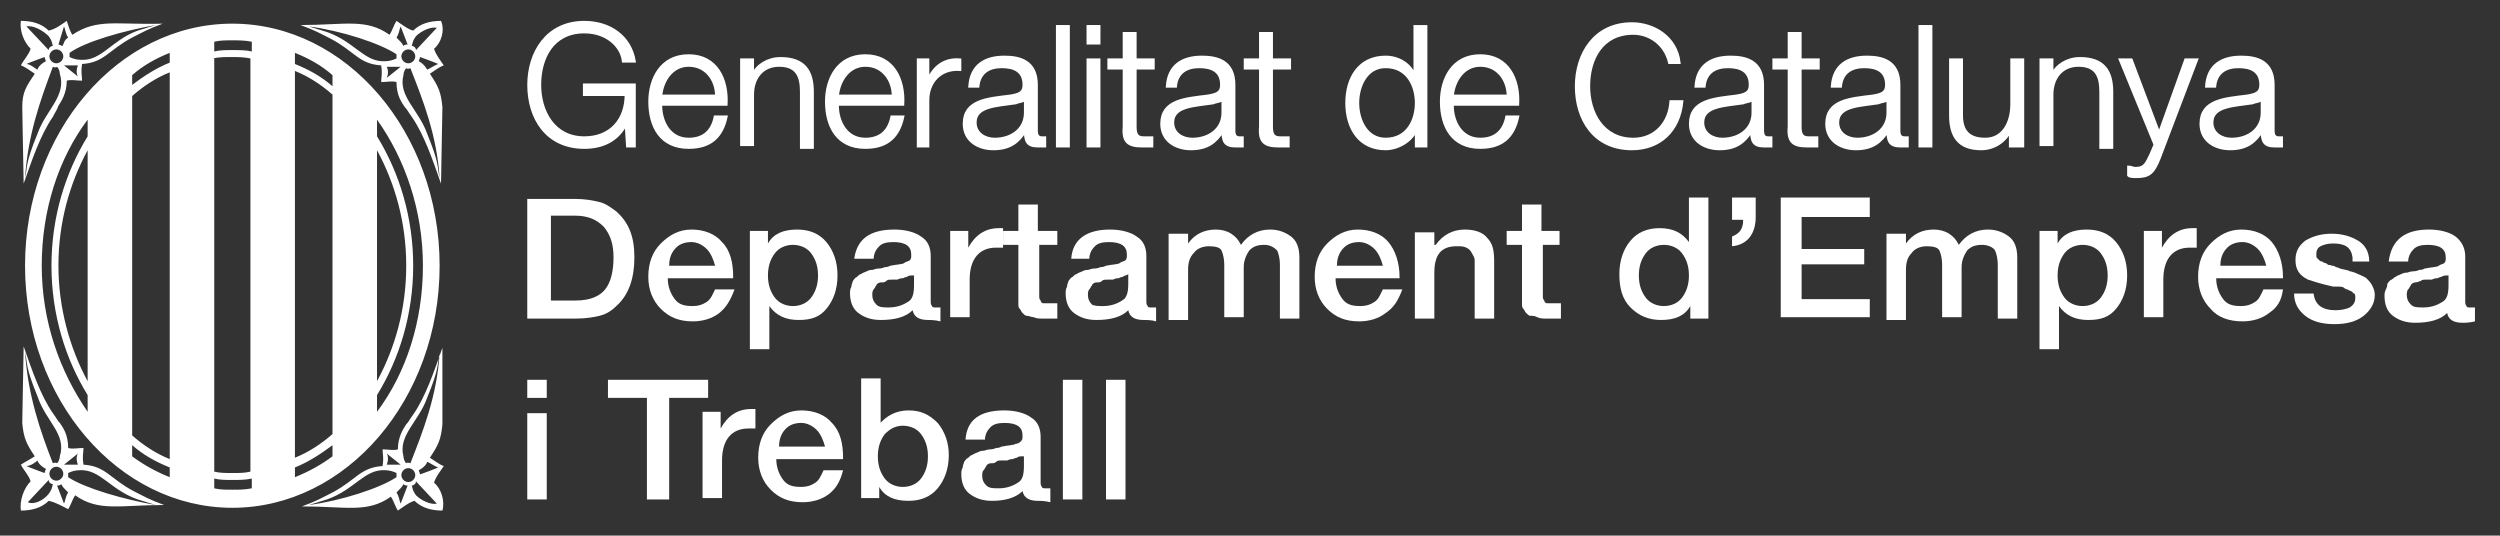
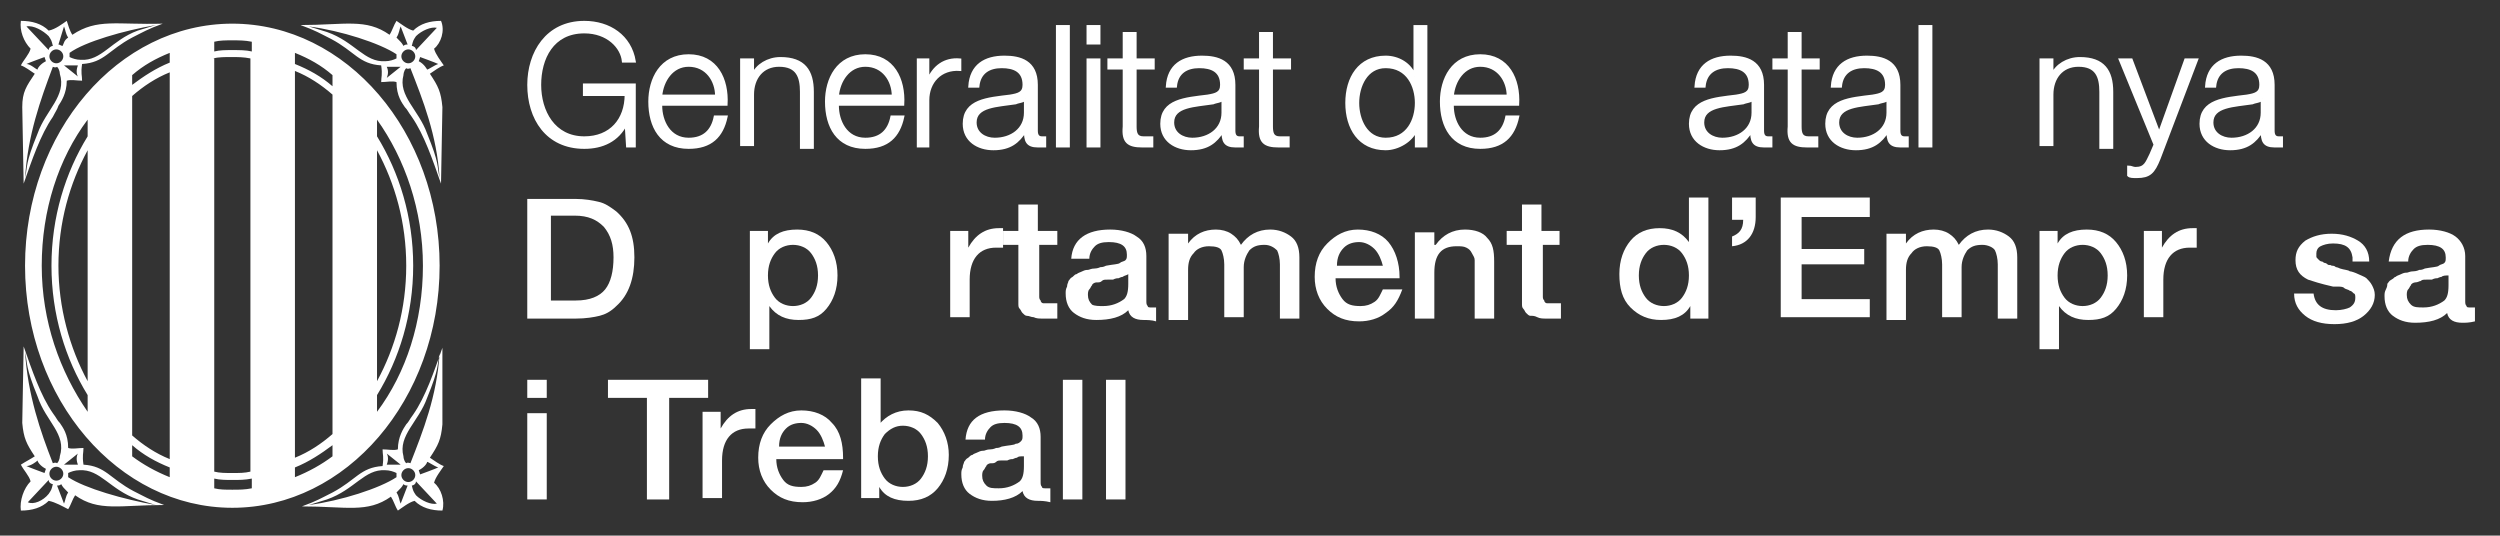
<svg xmlns="http://www.w3.org/2000/svg" version="1.1" id="Capa_1" x="0px" y="0px" viewBox="0 0 179.7 38.5" style="enable-background:new 0 0 179.7 38.5;" xml:space="preserve">
  <rect x="0" y="0" width="179.7" height="38.5" fill="#333333" stroke="none" />
  <style type="text/css">
	.st0{fill-rule:evenodd;clip-rule:evenodd;fill:#FFFFFF;}
	.st1{fill:#FFFFFF;stroke:#FFFFFF;stroke-width:0.2;}
	.st2{fill:#FFFFFF;}
</style>
  <g>
    <path class="st0" d="M3.5,2.6c0.2,0.3,0.2,0.3,0.3,0.7c-0.1,0-0.3,0.1-0.3,0.3L1.9,1.9C2.4,1.8,3.1,2.2,3.5,2.6L3.5,2.6z M4.4,3.7   c0.2,0.2,0.2,0.5,0,0.7c-0.2,0.2-0.5,0.2-0.7,0c-0.2-0.2-0.2-0.5,0-0.7C3.9,3.5,4.2,3.5,4.4,3.7L4.4,3.7z M4.6,1.9   c0.1,0.2,0.1,0.5,0.3,0.8C4.6,2.9,4.6,3.1,4.5,3.3C4.4,3.3,4.3,3.2,4.2,3.2L4.6,1.9L4.6,1.9z M11.2,1.8L9.9,2.2   C8,2.9,7.3,4.4,5.8,4.3c-0.3,0-0.6-0.1-0.8-0.2c0-0.1,0-0.2,0-0.3C6.1,3,8.9,2.2,11.2,1.8L11.2,1.8z M5.6,5.5l-1-0.8c0.7,0,1,0,1,0   C5.4,5.2,5.6,5.5,5.6,5.5L5.6,5.5z M2.7,9.6c-0.9,2.2-0.7,2.3-0.9,3.2C2,9.7,2.9,7.2,3.8,4.8c0,0,0.2,0.1,0.3,0   c0.2,0.2,0.2,0.5,0.2,0.5C4.8,6.9,3.3,7.9,2.7,9.6L2.7,9.6z M1.9,4.6c0.2-0.1,1.3-0.5,1.3-0.5l0.1,0.3C2.9,4.6,2.7,4.9,2.7,5   C2.6,5,2.2,4.6,1.9,4.6L1.9,4.6z M2.2,3.5C2.1,3.9,1.7,4.3,1.5,4.7c0.3,0.1,0.7,0.4,1,0.6C1.9,6.2,1.6,6.6,1.6,7.7l0.1,5.5   c0.6-1.7,1.2-3.5,2.1-4.8C4,8,4.1,7.9,4.2,7.6c0.2-0.3,0.6-0.9,0.6-1.8c0.3-0.1,0.7,0,1.1,0c0-0.4-0.1-0.5,0-1.2   c1.6-0.1,1.9-1,3.6-1.9c0.8-0.4,1.1-0.6,2.2-1C8.4,1.8,7,1.3,5.2,2.5C5,2.2,4.9,1.8,4.8,1.5C4.5,1.7,4,2.1,3.5,2.2   c-0.5-0.5-1.2-0.7-2-0.7C1.4,2.2,1.7,3,2.2,3.5L2.2,3.5z M3.5,35.5c0.2-0.3,0.2-0.3,0.3-0.7c-0.1,0-0.3-0.1-0.3-0.3l-1.5,1.6   C2.4,36.3,3.1,36,3.5,35.5L3.5,35.5z M4.4,34.4c0.2-0.2,0.2-0.5,0-0.7c-0.2-0.2-0.5-0.2-0.7,0c-0.2,0.2-0.2,0.5,0,0.7   C3.9,34.6,4.2,34.6,4.4,34.4L4.4,34.4z M4.6,36.2c0.1-0.2,0.1-0.5,0.3-0.8c-0.3-0.3-0.4-0.4-0.5-0.6c-0.1,0.1-0.2,0.1-0.3,0.1   L4.6,36.2L4.6,36.2z M11.2,36.3l-1.3-0.4c-2-0.7-2.7-2.2-4.2-2.1c-0.3,0-0.6,0.1-0.8,0.2c0,0.1,0,0.2,0,0.3   C6.1,35.1,8.9,35.9,11.2,36.3L11.2,36.3z M5.6,32.6l-1,0.8c0.7,0,1,0,1,0C5.4,32.9,5.6,32.6,5.6,32.6L5.6,32.6z M2.7,28.5   c-0.9-2.2-0.7-2.3-0.9-3.2C2,28.4,2.9,31,3.8,33.3c0,0,0.2-0.1,0.3,0c0.2-0.2,0.2-0.5,0.2-0.5C4.8,31.2,3.3,30.3,2.7,28.5L2.7,28.5   z M1.9,33.5C2.1,33.6,3.2,34,3.2,34l0.1-0.3c-0.4-0.2-0.6-0.5-0.6-0.6C2.6,33.2,2.2,33.5,1.9,33.5L1.9,33.5z M2.2,34.6   c-0.1-0.4-0.5-0.8-0.7-1.2c0.3-0.2,0.7-0.4,1-0.6c-0.6-0.9-0.8-1.3-0.9-2.4l0.1-5.5c0.6,1.7,1.2,3.5,2.1,4.8   c0.3,0.4,0.3,0.5,0.5,0.7c0.2,0.3,0.6,0.8,0.6,1.8c0.3,0.1,0.7,0,1.1,0c0,0.4-0.1,0.5,0,1.2c1.6,0.1,1.9,1,3.6,1.9   c0.8,0.4,1.1,0.6,2.2,1c-3.2,0-4.7,0.5-6.4-0.7c-0.2,0.3-0.3,0.7-0.5,1C4.5,36.4,4,36.1,3.5,36c-0.5,0.5-1.2,0.7-2,0.7   C1.4,36,1.7,35.1,2.2,34.6L2.2,34.6z M29.9,2.6c-0.2,0.3-0.2,0.3-0.3,0.7c0.1,0,0.3,0.1,0.3,0.3l1.5-1.6C31,1.9,30.3,2.2,29.9,2.6   L29.9,2.6z M29,3.7c-0.2,0.2-0.2,0.5,0,0.7c0.2,0.2,0.5,0.2,0.7,0c0.2-0.2,0.2-0.5,0-0.7C29.5,3.5,29.2,3.5,29,3.7L29,3.7z    M28.8,1.9c-0.1,0.2-0.1,0.5-0.3,0.8c0.3,0.3,0.4,0.4,0.5,0.6c0.1-0.1,0.2-0.1,0.3-0.1L28.8,1.9L28.8,1.9z M22.2,1.9l1.3,0.4   c2,0.7,2.7,2.2,4.2,2.1c0.3,0,0.6-0.1,0.8-0.2c0-0.1,0-0.2,0-0.3C27.3,3.1,24.5,2.2,22.2,1.9L22.2,1.9z M27.8,5.6l1-0.8   c-0.7,0-1,0-1,0C28,5.2,27.8,5.6,27.8,5.6L27.8,5.6z M30.7,9.6c0.9,2.2,0.7,2.3,0.9,3.2c-0.2-3.1-1.2-5.6-2.1-7.9   c0,0-0.2,0.1-0.3,0c-0.2,0.2-0.2,0.5-0.2,0.5C28.6,6.9,30.1,7.9,30.7,9.6L30.7,9.6z M31.5,4.6c-0.2-0.1-1.3-0.5-1.3-0.5l-0.1,0.3   C30.5,4.6,30.7,5,30.7,5C30.8,5,31.2,4.7,31.5,4.6L31.5,4.6z M31.2,3.5c0.1,0.4,0.5,0.9,0.7,1.2c-0.3,0.1-0.7,0.4-1,0.6   c0.6,0.9,0.8,1.3,0.9,2.4l-0.1,5.5c-0.6-1.7-1.2-3.5-2.1-4.8c-0.3-0.4-0.3-0.5-0.5-0.7c-0.2-0.3-0.6-0.8-0.6-1.8   c-0.3-0.1-0.7,0-1.1,0c0-0.4,0.1-0.5,0-1.2c-1.6-0.1-1.9-1-3.6-1.9c-0.8-0.4-1.1-0.6-2.2-1c3.2,0,4.7-0.5,6.4,0.7   c0.2-0.3,0.3-0.7,0.5-1c0.3,0.2,0.8,0.6,1.2,0.7c0.5-0.5,1.2-0.7,2-0.7C32,2.2,31.7,3.1,31.2,3.5L31.2,3.5z M29.9,35.6   c-0.2-0.3-0.2-0.3-0.3-0.7c0.1,0,0.3-0.1,0.3-0.3l1.5,1.6C31,36.3,30.3,36,29.9,35.6L29.9,35.6z M29,34.5c-0.2-0.2-0.2-0.5,0-0.7   c0.2-0.2,0.5-0.2,0.7,0c0.2,0.2,0.2,0.5,0,0.7C29.5,34.7,29.2,34.7,29,34.5L29,34.5z M28.8,36.2c-0.1-0.2-0.1-0.5-0.3-0.8   c0.3-0.3,0.4-0.4,0.5-0.6c0.1,0.1,0.2,0.1,0.3,0.1L28.8,36.2L28.8,36.2z M22.2,36.3l1.3-0.4c2-0.7,2.7-2.2,4.2-2.1   c0.3,0,0.6,0.1,0.8,0.2c0,0.1,0,0.2,0,0.3C27.3,35.1,24.5,36,22.2,36.3L22.2,36.3z M27.8,32.6l1,0.8c-0.7,0-1,0-1,0   C28,32.9,27.8,32.6,27.8,32.6L27.8,32.6z M30.7,28.6c0.9-2.2,0.7-2.3,0.9-3.2c-0.2,3.1-1.2,5.6-2.1,7.9c0,0-0.2-0.1-0.3,0   c-0.2-0.2-0.2-0.5-0.2-0.5C28.6,31.3,30.1,30.3,30.7,28.6L30.7,28.6z M31.5,33.6c-0.2,0.1-1.3,0.5-1.3,0.5l-0.1-0.3   c0.4-0.2,0.6-0.5,0.6-0.6C30.8,33.2,31.2,33.5,31.5,33.6L31.5,33.6z M31.2,34.7c0.1-0.4,0.5-0.9,0.7-1.2c-0.3-0.1-0.7-0.4-1-0.6   c0.6-0.9,0.8-1.3,0.9-2.4L31.8,25c-0.6,1.7-1.2,3.5-2.1,4.8c-0.3,0.4-0.3,0.5-0.5,0.7c-0.2,0.3-0.6,0.9-0.6,1.8   c-0.3,0.1-0.7,0-1.1,0c0,0.4,0.1,0.5,0,1.2c-1.6,0.1-1.9,1-3.6,1.9c-0.8,0.4-1.1,0.6-2.2,1c3.2,0,4.7,0.5,6.4-0.7   c0.2,0.3,0.3,0.7,0.5,1c0.3-0.2,0.8-0.6,1.2-0.7c0.5,0.5,1.2,0.7,2,0.7C32,36,31.7,35.1,31.2,34.7L31.2,34.7z M27.1,28.4   c1.6-2.6,2.6-5.8,2.6-9.3c0-3.5-1-6.7-2.6-9.3V8.6c2,2.8,3.3,6.5,3.3,10.5c0,4-1.2,7.7-3.3,10.5V28.4L27.1,28.4z M21.2,34.3v-0.7   c1-0.4,1.9-1,2.7-1.6v0.8C23.1,33.4,22.2,33.9,21.2,34.3L21.2,34.3z M16.7,35.2c-0.5,0-0.9,0-1.3-0.1v-0.7c0.4,0.1,0.9,0.1,1.3,0.1   c0.5,0,0.9,0,1.4-0.1v0.7C17.6,35.2,17.2,35.2,16.7,35.2L16.7,35.2z M9.5,32.8v-0.8c0.8,0.7,1.7,1.2,2.7,1.6v0.7   C11.2,33.9,10.3,33.4,9.5,32.8L9.5,32.8z M3,19.1c0-4,1.2-7.7,3.3-10.5v1.2c-1.6,2.6-2.6,5.8-2.6,9.3c0,3.5,1,6.7,2.6,9.3v1.2   C4.3,26.7,3,23.1,3,19.1L3,19.1z M12.2,3.8v0.7c-1,0.4-1.9,1-2.7,1.6V5.4C10.3,4.7,11.2,4.2,12.2,3.8L12.2,3.8z M16.7,2.9   c0.5,0,0.9,0,1.4,0.1v0.7c-0.4-0.1-0.9-0.1-1.4-0.1c-0.5,0-0.9,0-1.3,0.1V3C15.8,2.9,16.2,2.9,16.7,2.9L16.7,2.9z M23.9,5.4v0.8   c-0.8-0.7-1.7-1.2-2.7-1.6V3.8C22.2,4.2,23.1,4.7,23.9,5.4L23.9,5.4z M27.1,10.8c1.3,2.4,2.1,5.2,2.1,8.3c0,3.1-0.8,5.9-2.1,8.3   V10.8L27.1,10.8z M21.2,5.1c1,0.4,1.9,1,2.7,1.7v24.4c-0.8,0.7-1.7,1.3-2.7,1.7V5.1L21.2,5.1z M15.3,4.2c0.4-0.1,0.9-0.1,1.3-0.1   c0.5,0,0.9,0,1.4,0.1v29.7C17.6,34,17.2,34,16.7,34c-0.5,0-0.9,0-1.3-0.1V4.2L15.3,4.2z M9.5,6.9c0.8-0.7,1.7-1.3,2.7-1.7V33   c-1-0.4-1.9-1-2.7-1.7V6.9L9.5,6.9z M6.3,27.4C5,25,4.2,22.1,4.2,19.1c0-3.1,0.8-5.9,2.1-8.3V27.4L6.3,27.4z M16.7,1.7   C8.5,1.7,1.8,9.5,1.8,19.1c0,9.6,6.7,17.4,14.9,17.4c8.2,0,14.9-7.8,14.9-17.4C31.6,9.5,24.9,1.7,16.7,1.7L16.7,1.7z" />
  </g>
  <g>
    <path class="st1" d="M45.7,10.5h-0.6L45,8.9h0c-0.6,1.2-1.7,1.7-3,1.7c-2.7,0-4-2.1-4-4.5c0-2.3,1.3-4.5,4-4.5c1.8,0,3.3,1,3.6,2.8   h-0.8c-0.1-1-1.1-2.1-2.8-2.1c-2.3,0-3.2,1.9-3.2,3.8c0,1.9,1,3.8,3.2,3.8c1.9,0,3-1.3,3-3.1H42V6.1h3.6V10.5z" />
    <path class="st1" d="M47.5,7.6c0,1.1,0.6,2.4,2,2.4c1.1,0,1.7-0.6,1.9-1.6h0.8c-0.3,1.4-1.1,2.2-2.7,2.2c-2,0-2.8-1.5-2.8-3.3   c0-1.6,0.8-3.3,2.8-3.3c2,0,2.8,1.7,2.7,3.5H47.5z M51.5,6.9c0-1.1-0.7-2.2-2-2.2c-1.2,0-1.9,1.1-2,2.2H51.5z" />
    <path class="st1" d="M53.3,4.3h0.8v1.1h0c0.3-0.7,1.1-1.2,2-1.2c1.7,0,2.3,0.9,2.3,2.4v4h-0.8V6.6c0-1.1-0.3-1.9-1.6-1.9   c-1.2,0-1.9,0.9-1.9,2.1v3.6h-0.8V4.3z" />
    <path class="st1" d="M60.2,7.6c0,1.1,0.6,2.4,2,2.4c1.1,0,1.7-0.6,1.9-1.6h0.8c-0.3,1.4-1.1,2.2-2.7,2.2c-2,0-2.8-1.5-2.8-3.3   c0-1.6,0.8-3.3,2.8-3.3c2,0,2.8,1.7,2.7,3.5H60.2z M64.2,6.9c0-1.1-0.7-2.2-2-2.2c-1.2,0-1.9,1.1-2,2.2H64.2z" />
    <path class="st1" d="M66,4.3h0.7v1.5h0c0.4-1,1.2-1.6,2.3-1.5V5c-1.4-0.1-2.3,0.9-2.3,2.2v3.3H66V4.3z" />
    <path class="st1" d="M69.7,6.2c0.1-1.5,1.1-2.1,2.5-2.1c1.1,0,2.3,0.3,2.3,2v3.3c0,0.3,0.1,0.5,0.4,0.5c0.1,0,0.2,0,0.2,0v0.6   c-0.2,0-0.3,0-0.5,0c-0.8,0-0.9-0.4-0.9-1.1h0c-0.5,0.8-1.1,1.3-2.3,1.3c-1.1,0-2.1-0.6-2.1-1.8c0-1.7,1.7-1.8,3.3-2   c0.6-0.1,1-0.2,1-0.8c0-1-0.7-1.3-1.6-1.3c-0.9,0-1.6,0.4-1.7,1.4H69.7z M73.7,7.1L73.7,7.1c-0.1,0.2-0.5,0.2-0.7,0.3   c-1.3,0.2-2.9,0.2-2.9,1.4c0,0.8,0.7,1.2,1.4,1.2c1.2,0,2.2-0.7,2.2-1.9V7.1z" />
    <path class="st1" d="M76,1.9h0.8v8.6H76V1.9z" />
    <path class="st1" d="M78.2,1.9H79v1.2h-0.8V1.9z M78.2,4.3H79v6.2h-0.8V4.3z" />
    <path class="st1" d="M81.6,4.3h1.3v0.6h-1.3v4.2c0,0.5,0.1,0.8,0.6,0.8c0.2,0,0.4,0,0.6,0v0.6c-0.2,0-0.4,0-0.7,0   c-1,0-1.4-0.3-1.3-1.4V4.9h-1.1V4.3h1.1V2.4h0.8V4.3z" />
    <path class="st1" d="M83.9,6.2C84,4.7,85,4.1,86.4,4.1c1.1,0,2.3,0.3,2.3,2v3.3c0,0.3,0.1,0.5,0.4,0.5c0.1,0,0.2,0,0.2,0v0.6   c-0.2,0-0.3,0-0.5,0c-0.8,0-0.9-0.4-0.9-1.1h0c-0.5,0.8-1.1,1.3-2.3,1.3c-1.1,0-2.1-0.6-2.1-1.8c0-1.7,1.7-1.8,3.3-2   c0.6-0.1,1-0.2,1-0.8c0-1-0.7-1.3-1.6-1.3c-0.9,0-1.6,0.4-1.7,1.4H83.9z M87.9,7.1L87.9,7.1c-0.1,0.2-0.5,0.2-0.7,0.3   c-1.3,0.2-2.9,0.2-2.9,1.4c0,0.8,0.7,1.2,1.4,1.2c1.2,0,2.2-0.7,2.2-1.9V7.1z" />
    <path class="st1" d="M91.4,4.3h1.3v0.6h-1.3v4.2c0,0.5,0.1,0.8,0.6,0.8c0.2,0,0.4,0,0.6,0v0.6c-0.2,0-0.4,0-0.7,0   c-1,0-1.4-0.3-1.3-1.4V4.9h-1.1V4.3h1.1V2.4h0.8V4.3z" />
    <path class="st1" d="M102.5,10.5h-0.7V9.3h0c-0.3,0.8-1.3,1.4-2.2,1.4c-1.9,0-2.8-1.5-2.8-3.3s0.9-3.3,2.8-3.3   c0.9,0,1.8,0.5,2.1,1.4h0V1.9h0.8V10.5z M99.6,10c1.6,0,2.2-1.4,2.2-2.6s-0.6-2.6-2.2-2.6c-1.4,0-2,1.4-2,2.6S98.2,10,99.6,10z" />
    <path class="st1" d="M104.4,7.6c0,1.1,0.6,2.4,2,2.4c1.1,0,1.7-0.6,1.9-1.6h0.8c-0.3,1.4-1.1,2.2-2.7,2.2c-2,0-2.8-1.5-2.8-3.3   c0-1.6,0.8-3.3,2.8-3.3c2,0,2.8,1.7,2.7,3.5H104.4z M108.4,6.9c0-1.1-0.7-2.2-2-2.2c-1.2,0-1.9,1.1-2,2.2H108.4z" />
-     <path class="st1" d="M120,4.5c-0.3-1.3-1.4-2.1-2.6-2.1c-2.3,0-3.2,1.9-3.2,3.8c0,1.9,1,3.8,3.2,3.8c1.6,0,2.6-1.2,2.7-2.7h0.8   c-0.2,2.1-1.6,3.4-3.6,3.4c-2.7,0-4-2.1-4-4.5c0-2.3,1.3-4.5,4-4.5c1.6,0,3.2,1,3.4,2.8H120z" />
    <path class="st1" d="M121.9,6.2c0.1-1.5,1.1-2.1,2.5-2.1c1.1,0,2.3,0.3,2.3,2v3.3c0,0.3,0.1,0.5,0.4,0.5c0.1,0,0.2,0,0.2,0v0.6   c-0.2,0-0.3,0-0.5,0c-0.8,0-0.9-0.4-0.9-1.1h0c-0.5,0.8-1.1,1.3-2.3,1.3c-1.1,0-2.1-0.6-2.1-1.8c0-1.7,1.7-1.8,3.3-2   c0.6-0.1,1-0.2,1-0.8c0-1-0.7-1.3-1.6-1.3c-0.9,0-1.6,0.4-1.7,1.4H121.9z M126,7.1L126,7.1c-0.1,0.2-0.5,0.2-0.7,0.3   c-1.3,0.2-2.9,0.2-2.9,1.4c0,0.8,0.7,1.2,1.4,1.2c1.2,0,2.2-0.7,2.2-1.9V7.1z" />
    <path class="st1" d="M129.4,4.3h1.3v0.6h-1.3v4.2c0,0.5,0.1,0.8,0.6,0.8c0.2,0,0.4,0,0.6,0v0.6c-0.2,0-0.4,0-0.7,0   c-1,0-1.4-0.3-1.3-1.4V4.9h-1.1V4.3h1.1V2.4h0.8V4.3z" />
    <path class="st1" d="M131.7,6.2c0.1-1.5,1.1-2.1,2.5-2.1c1.1,0,2.3,0.3,2.3,2v3.3c0,0.3,0.1,0.5,0.4,0.5c0.1,0,0.2,0,0.2,0v0.6   c-0.2,0-0.3,0-0.5,0c-0.8,0-0.9-0.4-0.9-1.1h0c-0.5,0.8-1.1,1.3-2.3,1.3c-1.1,0-2.1-0.6-2.1-1.8c0-1.7,1.7-1.8,3.3-2   c0.6-0.1,1-0.2,1-0.8c0-1-0.7-1.3-1.6-1.3c-0.9,0-1.6,0.4-1.7,1.4H131.7z M135.7,7.1L135.7,7.1c-0.1,0.2-0.5,0.2-0.7,0.3   c-1.3,0.2-2.9,0.2-2.9,1.4c0,0.8,0.7,1.2,1.4,1.2c1.2,0,2.2-0.7,2.2-1.9V7.1z" />
    <path class="st1" d="M138,1.9h0.8v8.6H138V1.9z" />
-     <path class="st1" d="M145.2,10.5h-0.7V9.4h0c-0.4,0.8-1.2,1.3-2.1,1.3c-1.6,0-2.2-0.9-2.2-2.4v-4h0.8v4c0,1.1,0.5,1.7,1.7,1.7   c1.3,0,1.9-1.2,1.9-2.5V4.3h0.8V10.5z" />
    <path class="st1" d="M146.7,4.3h0.8v1.1h0c0.3-0.7,1.1-1.2,2-1.2c1.7,0,2.3,0.9,2.3,2.4v4h-0.8V6.6c0-1.1-0.3-1.9-1.6-1.9   c-1.2,0-1.9,0.9-1.9,2.1v3.6h-0.8V4.3z" />
    <path class="st1" d="M152.4,4.3h0.8l2,5.3l1.9-5.3h0.8l-2.7,7.1c-0.4,1-0.7,1.3-1.6,1.3c-0.3,0-0.5,0-0.6-0.1v-0.6   c0.2,0,0.3,0.1,0.5,0.1c0.7,0,0.8-0.4,1.1-1l0.3-0.7L152.4,4.3z" />
    <path class="st1" d="M158.6,6.2c0.1-1.5,1.1-2.1,2.5-2.1c1.1,0,2.3,0.3,2.3,2v3.3c0,0.3,0.1,0.5,0.4,0.5c0.1,0,0.2,0,0.2,0v0.6   c-0.2,0-0.3,0-0.5,0c-0.8,0-0.9-0.4-0.9-1.1h0c-0.5,0.8-1.1,1.3-2.3,1.3c-1.1,0-2.1-0.6-2.1-1.8c0-1.7,1.7-1.8,3.3-2   c0.6-0.1,1-0.2,1-0.8c0-1-0.7-1.3-1.6-1.3c-0.9,0-1.6,0.4-1.7,1.4H158.6z M162.6,7.1L162.6,7.1c-0.1,0.2-0.5,0.2-0.7,0.3   c-1.3,0.2-2.9,0.2-2.9,1.4c0,0.8,0.7,1.2,1.4,1.2c1.2,0,2.2-0.7,2.2-1.9V7.1z" />
  </g>
  <g>
    <path class="st2" d="M41.4,14.3c0.6,0,1.2,0.1,1.6,0.2c0.5,0.1,0.9,0.4,1.3,0.7c0.9,0.8,1.3,1.8,1.3,3.3c0,1.5-0.4,2.7-1.3,3.5   c-0.4,0.4-0.8,0.6-1.2,0.7s-1,0.2-1.7,0.2h-3.5v-8.6H41.4z M39.6,21.6h1.8c1,0,1.7-0.3,2.1-0.8s0.6-1.3,0.6-2.3   c0-0.9-0.2-1.6-0.7-2.2c-0.5-0.5-1.1-0.8-2.1-0.8h-1.7V21.6z" />
-     <path class="st2" d="M51.7,22.5c-0.5,0.4-1.2,0.6-1.9,0.6c-1,0-1.7-0.3-2.3-0.9c-0.6-0.6-0.9-1.4-0.9-2.3c0-1,0.3-1.8,0.9-2.4   c0.6-0.6,1.3-1,2.2-1c0.9,0,1.7,0.3,2.2,0.9c0.6,0.6,0.8,1.5,0.8,2.5v0.1H48c0,0.6,0.2,1.1,0.5,1.5s0.7,0.5,1.3,0.5   c0.4,0,0.7-0.1,1-0.3s0.4-0.5,0.6-0.9h1.4C52.5,21.6,52.2,22.1,51.7,22.5z M50.8,17.9c-0.3-0.3-0.7-0.5-1.1-0.5s-0.8,0.1-1.1,0.4   c-0.3,0.3-0.5,0.7-0.5,1.3h3.3C51.3,18.7,51.1,18.2,50.8,17.9z" />
    <path class="st2" d="M55.2,17.5c0.4-0.7,1.1-1,2.1-1c0.9,0,1.6,0.3,2.1,0.9c0.5,0.6,0.8,1.4,0.8,2.4c0,1-0.3,1.8-0.8,2.4   S58.3,23,57.4,23c-0.9,0-1.6-0.3-2.1-1v3.1h-1.4v-8.5h1.3V17.5z M55.7,18.2c-0.3,0.4-0.5,0.9-0.5,1.6c0,0.7,0.2,1.2,0.5,1.6   c0.3,0.4,0.8,0.6,1.3,0.6c0.5,0,1-0.2,1.3-0.6c0.3-0.4,0.5-0.9,0.5-1.6c0-0.7-0.2-1.2-0.5-1.6s-0.8-0.6-1.3-0.6   C56.5,17.6,56,17.8,55.7,18.2z" />
-     <path class="st2" d="M64.3,16.5c0.8,0,1.5,0.2,1.9,0.5c0.5,0.3,0.7,0.8,0.7,1.4v3.2c0,0.2,0,0.3,0.1,0.4c0,0.1,0.1,0.1,0.3,0.1   c0.1,0,0.2,0,0.3,0v1C67.2,23,66.9,23,66.7,23c-0.6,0-1-0.2-1.1-0.7c-0.5,0.5-1.3,0.7-2.3,0.7c-0.7,0-1.2-0.2-1.6-0.5   s-0.6-0.8-0.6-1.4c0-0.2,0-0.3,0.1-0.5c0-0.2,0.1-0.3,0.1-0.4c0.1-0.1,0.1-0.2,0.3-0.3c0.1-0.1,0.2-0.2,0.3-0.2   c0.1-0.1,0.2-0.1,0.4-0.2c0.2-0.1,0.3-0.1,0.4-0.1s0.2-0.1,0.5-0.1c0.2,0,0.4-0.1,0.4-0.1c0.1,0,0.2,0,0.4-0.1   c0.5-0.1,0.9-0.1,1-0.2s0.3-0.1,0.4-0.2c0.1-0.1,0.1-0.2,0.1-0.4c0-0.6-0.4-0.9-1.3-0.9c-0.5,0-0.8,0.1-1,0.3   c-0.2,0.2-0.4,0.5-0.4,0.9h-1.4C61.6,17.2,62.5,16.5,64.3,16.5z M65.2,19.9c-0.1,0-0.3,0.1-0.3,0.1c-0.1,0-0.2,0-0.4,0.1   c-0.2,0-0.3,0-0.4,0c-0.2,0-0.3,0-0.4,0.1s-0.2,0.1-0.4,0.1c-0.1,0-0.3,0.1-0.3,0.2c-0.1,0.1-0.1,0.2-0.2,0.3   c-0.1,0.1-0.1,0.3-0.1,0.4c0,0.3,0.1,0.5,0.3,0.7c0.2,0.2,0.5,0.2,0.9,0.2c0.6,0,1.1-0.2,1.5-0.5c0.2-0.2,0.3-0.5,0.3-1.1v-0.7   C65.4,19.8,65.3,19.8,65.2,19.9z" />
    <path class="st2" d="M72.1,17.8c-0.3,0-0.4,0-0.5,0c-1.2,0-1.9,0.8-1.9,2.3v2.7h-1.4v-6.2h1.3v1.2c0.5-0.9,1.2-1.4,2.2-1.4l0.3,0   V17.8z" />
    <path class="st2" d="M76,17.6h-1.3v3.3c0,0.2,0,0.3,0,0.4s0,0.2,0.1,0.3c0,0.1,0.1,0.2,0.2,0.2c0.1,0,0.2,0,0.4,0   c0.2,0,0.4,0,0.6,0v1.1c-0.3,0-0.6,0-1,0c-0.3,0-0.5,0-0.7-0.1c-0.2,0-0.3-0.1-0.5-0.1c-0.1,0-0.2-0.1-0.3-0.2s-0.1-0.2-0.2-0.3   s-0.1-0.2-0.1-0.4s0-0.3,0-0.4v-0.5v-0.1v-0.1v-0.1v-3h-1.1v-1h1.1v-1.9h1.4v1.9H76V17.6z" />
    <path class="st2" d="M79.8,16.5c0.8,0,1.5,0.2,1.9,0.5c0.5,0.3,0.7,0.8,0.7,1.4v3.2c0,0.2,0,0.3,0.1,0.4c0,0.1,0.1,0.1,0.3,0.1   c0.1,0,0.2,0,0.3,0v1C82.8,23,82.4,23,82.2,23c-0.6,0-1-0.2-1.1-0.7c-0.5,0.5-1.3,0.7-2.3,0.7c-0.7,0-1.2-0.2-1.6-0.5   s-0.6-0.8-0.6-1.4c0-0.2,0-0.3,0.1-0.5c0-0.2,0.1-0.3,0.1-0.4c0.1-0.1,0.1-0.2,0.3-0.3c0.1-0.1,0.2-0.2,0.3-0.2   c0.1-0.1,0.2-0.1,0.4-0.2c0.2-0.1,0.3-0.1,0.4-0.1s0.2-0.1,0.5-0.1c0.2,0,0.4-0.1,0.4-0.1c0.1,0,0.2,0,0.4-0.1   c0.5-0.1,0.9-0.1,1-0.2s0.3-0.1,0.4-0.2c0.1-0.1,0.1-0.2,0.1-0.4c0-0.6-0.4-0.9-1.3-0.9c-0.5,0-0.8,0.1-1,0.3   c-0.2,0.2-0.4,0.5-0.4,0.9H77C77.1,17.2,78.1,16.5,79.8,16.5z M80.7,19.9c-0.1,0-0.3,0.1-0.3,0.1c-0.1,0-0.2,0-0.4,0.1   c-0.2,0-0.3,0-0.4,0c-0.2,0-0.3,0-0.4,0.1s-0.2,0.1-0.4,0.1c-0.1,0-0.3,0.1-0.3,0.2c-0.1,0.1-0.1,0.2-0.2,0.3   c-0.1,0.1-0.1,0.3-0.1,0.4c0,0.3,0.1,0.5,0.3,0.7C78.7,22,79,22,79.3,22c0.6,0,1.1-0.2,1.5-0.5c0.2-0.2,0.3-0.5,0.3-1.1v-0.7   C81,19.8,80.8,19.8,80.7,19.9z" />
    <path class="st2" d="M85.4,17.5c0.5-0.7,1.2-1,2-1c0.4,0,0.8,0.1,1.1,0.3c0.3,0.2,0.5,0.4,0.7,0.8c0.5-0.7,1.2-1.1,2.1-1.1   c0.6,0,1.1,0.2,1.5,0.5c0.4,0.3,0.6,0.8,0.6,1.5v4.4H92V19c0-0.4-0.1-0.8-0.2-1c-0.2-0.2-0.5-0.4-0.9-0.4c-0.5,0-0.8,0.1-1.1,0.4   c-0.2,0.3-0.4,0.7-0.4,1.2v3.6H88V19c0-0.4-0.1-0.8-0.2-1c-0.1-0.2-0.4-0.3-0.9-0.3c-0.5,0-0.9,0.2-1.1,0.5   c-0.3,0.3-0.4,0.7-0.4,1.2v3.6H84v-6.2h1.4V17.5z" />
    <path class="st2" d="M99.6,22.5c-0.5,0.4-1.2,0.6-1.9,0.6c-1,0-1.7-0.3-2.3-0.9c-0.6-0.6-0.9-1.4-0.9-2.3c0-1,0.3-1.8,0.9-2.4   c0.6-0.6,1.3-1,2.2-1c0.9,0,1.7,0.3,2.2,0.9s0.8,1.5,0.8,2.5v0.1H96c0,0.6,0.2,1.1,0.5,1.5s0.7,0.5,1.3,0.5c0.4,0,0.7-0.1,1-0.3   s0.4-0.5,0.6-0.9h1.4C100.5,21.6,100.2,22.1,99.6,22.5z M98.8,17.9c-0.3-0.3-0.7-0.5-1.1-0.5s-0.8,0.1-1.1,0.4   c-0.3,0.3-0.5,0.7-0.5,1.3h3.3C99.3,18.7,99.1,18.2,98.8,17.9z" />
    <path class="st2" d="M103.2,17.6c0.5-0.7,1.2-1.1,2.1-1.1c0.7,0,1.3,0.2,1.6,0.6c0.4,0.4,0.5,0.9,0.5,1.7v4.1h-1.4v-3.6   c0-0.2,0-0.5,0-0.6c0-0.2-0.1-0.3-0.2-0.5s-0.2-0.3-0.4-0.4c-0.2-0.1-0.4-0.1-0.7-0.1c-1.1,0-1.6,0.6-1.6,1.9v3.3h-1.4v-6.2h1.4   V17.6z" />
    <path class="st2" d="M112.2,17.6h-1.3v3.3c0,0.2,0,0.3,0,0.4c0,0.1,0,0.2,0.1,0.3c0,0.1,0.1,0.2,0.2,0.2s0.2,0,0.4,0   c0.2,0,0.4,0,0.6,0v1.1c-0.3,0-0.6,0-1,0c-0.3,0-0.5,0-0.7-0.1s-0.3-0.1-0.5-0.1c-0.1,0-0.2-0.1-0.3-0.2c-0.1-0.1-0.1-0.2-0.2-0.3   s-0.1-0.2-0.1-0.4c0-0.2,0-0.3,0-0.4v-0.5v-0.1v-0.1v-0.1v-3h-1.1v-1h1.1v-1.9h1.4v1.9h1.3V17.6z" />
    <path class="st2" d="M122.8,22.9h-1.3V22c-0.4,0.7-1.1,1-2.1,1c-0.9,0-1.6-0.3-2.2-0.9s-0.8-1.4-0.8-2.4c0-1,0.3-1.8,0.8-2.4   c0.5-0.6,1.2-0.9,2.1-0.9c0.9,0,1.6,0.3,2.1,1v-3.2h1.4V22.9z M118.3,18.2c-0.3,0.4-0.5,0.9-0.5,1.6c0,0.7,0.2,1.2,0.5,1.6   c0.3,0.4,0.8,0.6,1.3,0.6s1-0.2,1.3-0.6c0.3-0.4,0.5-0.9,0.5-1.6s-0.2-1.2-0.5-1.6c-0.3-0.4-0.8-0.6-1.3-0.6   C119.1,17.6,118.6,17.8,118.3,18.2z" />
    <path class="st2" d="M126.2,15.6c0,1.2-0.6,2-1.7,2.1V17c0.5-0.2,0.8-0.5,0.8-1.2h-0.8v-1.6h1.7V15.6z" />
    <path class="st2" d="M134.4,15.6h-4.9v2.3h4.5V19h-4.5v2.5h4.9v1.3H128v-8.6h6.4V15.6z" />
    <path class="st2" d="M137,17.5c0.5-0.7,1.2-1,2-1c0.4,0,0.8,0.1,1.1,0.3s0.5,0.4,0.7,0.8c0.5-0.7,1.2-1.1,2.1-1.1   c0.6,0,1.1,0.2,1.5,0.5c0.4,0.3,0.6,0.8,0.6,1.5v4.4h-1.4V19c0-0.4-0.1-0.8-0.2-1s-0.5-0.4-0.9-0.4c-0.5,0-0.8,0.1-1.1,0.4   c-0.2,0.3-0.4,0.7-0.4,1.2v3.6h-1.4V19c0-0.4-0.1-0.8-0.2-1s-0.4-0.3-0.9-0.3c-0.5,0-0.9,0.2-1.1,0.5c-0.3,0.3-0.4,0.7-0.4,1.2v3.6   h-1.4v-6.2h1.4V17.5z" />
    <path class="st2" d="M147.9,17.5c0.4-0.7,1.1-1,2.1-1c0.9,0,1.6,0.3,2.1,0.9c0.5,0.6,0.8,1.4,0.8,2.4c0,1-0.3,1.8-0.8,2.4   S151,23,150.1,23c-0.9,0-1.6-0.3-2.1-1v3.1h-1.4v-8.5h1.3V17.5z M148.4,18.2c-0.3,0.4-0.5,0.9-0.5,1.6c0,0.7,0.2,1.2,0.5,1.6   c0.3,0.4,0.8,0.6,1.3,0.6c0.5,0,1-0.2,1.3-0.6c0.3-0.4,0.5-0.9,0.5-1.6c0-0.7-0.2-1.2-0.5-1.6s-0.8-0.6-1.3-0.6   C149.2,17.6,148.7,17.8,148.4,18.2z" />
    <path class="st2" d="M157.9,17.8c-0.3,0-0.4,0-0.5,0c-1.2,0-1.9,0.8-1.9,2.3v2.7h-1.4v-6.2h1.3v1.2c0.5-0.9,1.2-1.4,2.2-1.4l0.3,0   V17.8z" />
-     <path class="st2" d="M163.1,22.5c-0.5,0.4-1.2,0.6-1.9,0.6c-1,0-1.8-0.3-2.3-0.9c-0.6-0.6-0.9-1.4-0.9-2.3c0-1,0.3-1.8,0.9-2.4   c0.6-0.6,1.3-1,2.2-1c0.9,0,1.7,0.3,2.2,0.9s0.8,1.5,0.8,2.5v0.1h-4.8c0,0.6,0.2,1.1,0.5,1.5s0.7,0.5,1.3,0.5c0.4,0,0.7-0.1,1-0.3   s0.4-0.5,0.6-0.9h1.4C164,21.6,163.7,22.1,163.1,22.5z M162.3,17.9c-0.3-0.3-0.7-0.5-1.1-0.5s-0.8,0.1-1.1,0.4   c-0.3,0.3-0.5,0.7-0.5,1.3h3.3C162.8,18.7,162.6,18.2,162.3,17.9z" />
    <path class="st2" d="M169.1,18.5c-0.1-0.7-0.5-1-1.4-1c-0.4,0-0.7,0.1-0.9,0.2c-0.2,0.1-0.3,0.3-0.3,0.5c0,0.1,0,0.1,0,0.2   c0,0.1,0,0.1,0.1,0.2c0,0,0.1,0.1,0.1,0.1s0.1,0.1,0.2,0.1c0.1,0,0.1,0.1,0.2,0.1c0,0,0.1,0,0.2,0.1s0.2,0,0.3,0.1   c0.1,0,0.2,0,0.3,0.1c0.1,0,0.3,0.1,0.3,0.1c0.3,0.1,0.6,0.1,0.7,0.2c0.1,0,0.4,0.1,0.6,0.2s0.5,0.2,0.6,0.3   c0.1,0.1,0.3,0.3,0.4,0.5c0.1,0.2,0.2,0.4,0.2,0.7c0,0.6-0.3,1.1-0.8,1.5s-1.2,0.6-2.1,0.6c-0.9,0-1.6-0.2-2.1-0.6   s-0.8-0.9-0.8-1.6h1.4c0.1,0.8,0.6,1.2,1.6,1.2c0.4,0,0.8-0.1,1-0.2c0.3-0.2,0.4-0.4,0.4-0.7c0-0.1,0-0.3-0.1-0.3   c-0.1-0.1-0.2-0.2-0.3-0.2c-0.1-0.1-0.3-0.1-0.4-0.2s-0.3-0.1-0.5-0.1l-0.1,0c0,0,0,0-0.1,0c0,0,0,0-0.1,0   c-0.9-0.2-1.5-0.4-1.8-0.5c-0.6-0.3-0.9-0.7-0.9-1.4c0-0.6,0.2-1,0.7-1.4c0.5-0.3,1.1-0.5,1.9-0.5c0.8,0,1.4,0.2,1.9,0.5   s0.8,0.8,0.8,1.5H169.1z" />
    <path class="st2" d="M174.6,16.5c0.8,0,1.5,0.2,1.9,0.5s0.7,0.8,0.7,1.4v3.2c0,0.2,0,0.3,0.1,0.4c0,0.1,0.1,0.1,0.3,0.1   c0.1,0,0.2,0,0.3,0v1c-0.4,0.1-0.7,0.1-0.9,0.1c-0.6,0-1-0.2-1.1-0.7c-0.5,0.5-1.3,0.7-2.3,0.7c-0.7,0-1.2-0.2-1.6-0.5   s-0.6-0.8-0.6-1.4c0-0.2,0-0.3,0.1-0.5s0.1-0.3,0.1-0.4c0.1-0.1,0.1-0.2,0.3-0.3s0.2-0.2,0.3-0.2c0.1-0.1,0.2-0.1,0.4-0.2   c0.2-0.1,0.3-0.1,0.4-0.1s0.2-0.1,0.5-0.1c0.2,0,0.4-0.1,0.4-0.1c0.1,0,0.2,0,0.4-0.1c0.5-0.1,0.9-0.1,1-0.2s0.3-0.1,0.4-0.2   c0.1-0.1,0.1-0.2,0.1-0.4c0-0.6-0.4-0.9-1.3-0.9c-0.5,0-0.8,0.1-1,0.3c-0.2,0.2-0.4,0.5-0.4,0.9h-1.4   C171.9,17.2,172.9,16.5,174.6,16.5z M175.5,19.9c-0.1,0-0.3,0.1-0.3,0.1c-0.1,0-0.2,0-0.4,0.1c-0.2,0-0.3,0-0.4,0   c-0.2,0-0.3,0-0.4,0.1c-0.1,0-0.2,0.1-0.4,0.1c-0.1,0-0.3,0.1-0.3,0.2c-0.1,0.1-0.1,0.2-0.2,0.3c-0.1,0.1-0.1,0.3-0.1,0.4   c0,0.3,0.1,0.5,0.3,0.7c0.2,0.2,0.5,0.2,0.9,0.2c0.6,0,1.1-0.2,1.5-0.5c0.2-0.2,0.3-0.5,0.3-1.1v-0.7   C175.8,19.8,175.6,19.8,175.5,19.9z" />
    <path class="st2" d="M39.3,28.6h-1.4v-1.3h1.4V28.6z M39.3,35.9h-1.4v-6.2h1.4V35.9z" />
    <path class="st2" d="M50.9,28.6h-2.8v7.3h-1.6v-7.3h-2.8v-1.3h7.2V28.6z" />
    <path class="st2" d="M54.3,30.8c-0.3,0-0.4,0-0.5,0c-1.2,0-1.9,0.8-1.9,2.3v2.7h-1.4v-6.2h1.3v1.2c0.5-0.9,1.2-1.4,2.2-1.4l0.3,0   V30.8z" />
    <path class="st2" d="M59.6,35.5c-0.5,0.4-1.2,0.6-1.9,0.6c-1,0-1.7-0.3-2.3-0.9c-0.6-0.6-0.9-1.4-0.9-2.3c0-1,0.3-1.8,0.9-2.4   c0.6-0.6,1.3-1,2.2-1c0.9,0,1.7,0.3,2.2,0.9c0.6,0.6,0.8,1.5,0.8,2.5v0.1h-4.8c0,0.6,0.2,1.1,0.5,1.5s0.7,0.5,1.3,0.5   c0.4,0,0.7-0.1,1-0.3s0.4-0.5,0.6-0.9h1.4C60.4,34.6,60.1,35.1,59.6,35.5z M58.7,30.9c-0.3-0.3-0.7-0.5-1.1-0.5s-0.8,0.1-1.1,0.4   c-0.3,0.3-0.5,0.7-0.5,1.3h3.3C59.2,31.7,59,31.2,58.7,30.9z" />
    <path class="st2" d="M63.2,30.5c0.5-0.6,1.2-1,2.1-1c0.9,0,1.5,0.3,2.1,0.9c0.5,0.6,0.8,1.4,0.8,2.3c0,1-0.3,1.8-0.8,2.4   c-0.5,0.6-1.2,0.9-2.1,0.9c-1,0-1.7-0.3-2.1-1v0.8h-1.3v-8.6h1.4V30.5z M63.6,31.2c-0.3,0.4-0.5,0.9-0.5,1.6c0,0.7,0.2,1.2,0.5,1.6   c0.3,0.4,0.8,0.6,1.3,0.6c0.5,0,1-0.2,1.3-0.6c0.3-0.4,0.5-0.9,0.5-1.6c0-0.7-0.2-1.2-0.5-1.6c-0.3-0.4-0.8-0.6-1.3-0.6   C64.4,30.6,64,30.8,63.6,31.2z" />
    <path class="st2" d="M72.2,29.5c0.8,0,1.5,0.2,1.9,0.5c0.5,0.3,0.7,0.8,0.7,1.4v3.2c0,0.2,0,0.3,0.1,0.4c0,0.1,0.1,0.1,0.3,0.1   c0.1,0,0.2,0,0.3,0v1C75.1,36,74.8,36,74.6,36c-0.6,0-1-0.2-1.1-0.7C73,35.8,72.2,36,71.3,36c-0.7,0-1.2-0.2-1.6-0.5   s-0.6-0.8-0.6-1.4c0-0.2,0-0.3,0.1-0.5c0-0.2,0.1-0.3,0.1-0.4c0.1-0.1,0.1-0.2,0.3-0.3c0.1-0.1,0.2-0.2,0.3-0.2   c0.1-0.1,0.2-0.1,0.4-0.2c0.2-0.1,0.3-0.1,0.4-0.1s0.2-0.1,0.5-0.1c0.2,0,0.4-0.1,0.4-0.1c0.1,0,0.2,0,0.4-0.1   c0.5-0.1,0.9-0.1,1-0.2c0.2,0,0.3-0.1,0.4-0.2c0.1-0.1,0.1-0.2,0.1-0.4c0-0.6-0.4-0.9-1.3-0.9c-0.5,0-0.8,0.1-1,0.3   c-0.2,0.2-0.4,0.5-0.4,0.9h-1.4C69.5,30.2,70.4,29.5,72.2,29.5z M73.1,32.9c-0.1,0-0.3,0.1-0.3,0.1c-0.1,0-0.2,0-0.4,0.1   c-0.2,0-0.3,0-0.4,0c-0.2,0-0.3,0-0.4,0.1s-0.2,0.1-0.4,0.1c-0.1,0-0.3,0.1-0.3,0.2c-0.1,0.1-0.1,0.2-0.2,0.3   c-0.1,0.1-0.1,0.3-0.1,0.4c0,0.3,0.1,0.5,0.3,0.7c0.2,0.2,0.5,0.2,0.9,0.2c0.6,0,1.1-0.2,1.5-0.5c0.2-0.2,0.3-0.5,0.3-1.1v-0.7   C73.3,32.8,73.2,32.8,73.1,32.9z" />
    <path class="st2" d="M77.8,35.9h-1.4v-8.6h1.4V35.9z" />
    <path class="st2" d="M80.9,35.9h-1.4v-8.6h1.4V35.9z" />
  </g>
</svg>